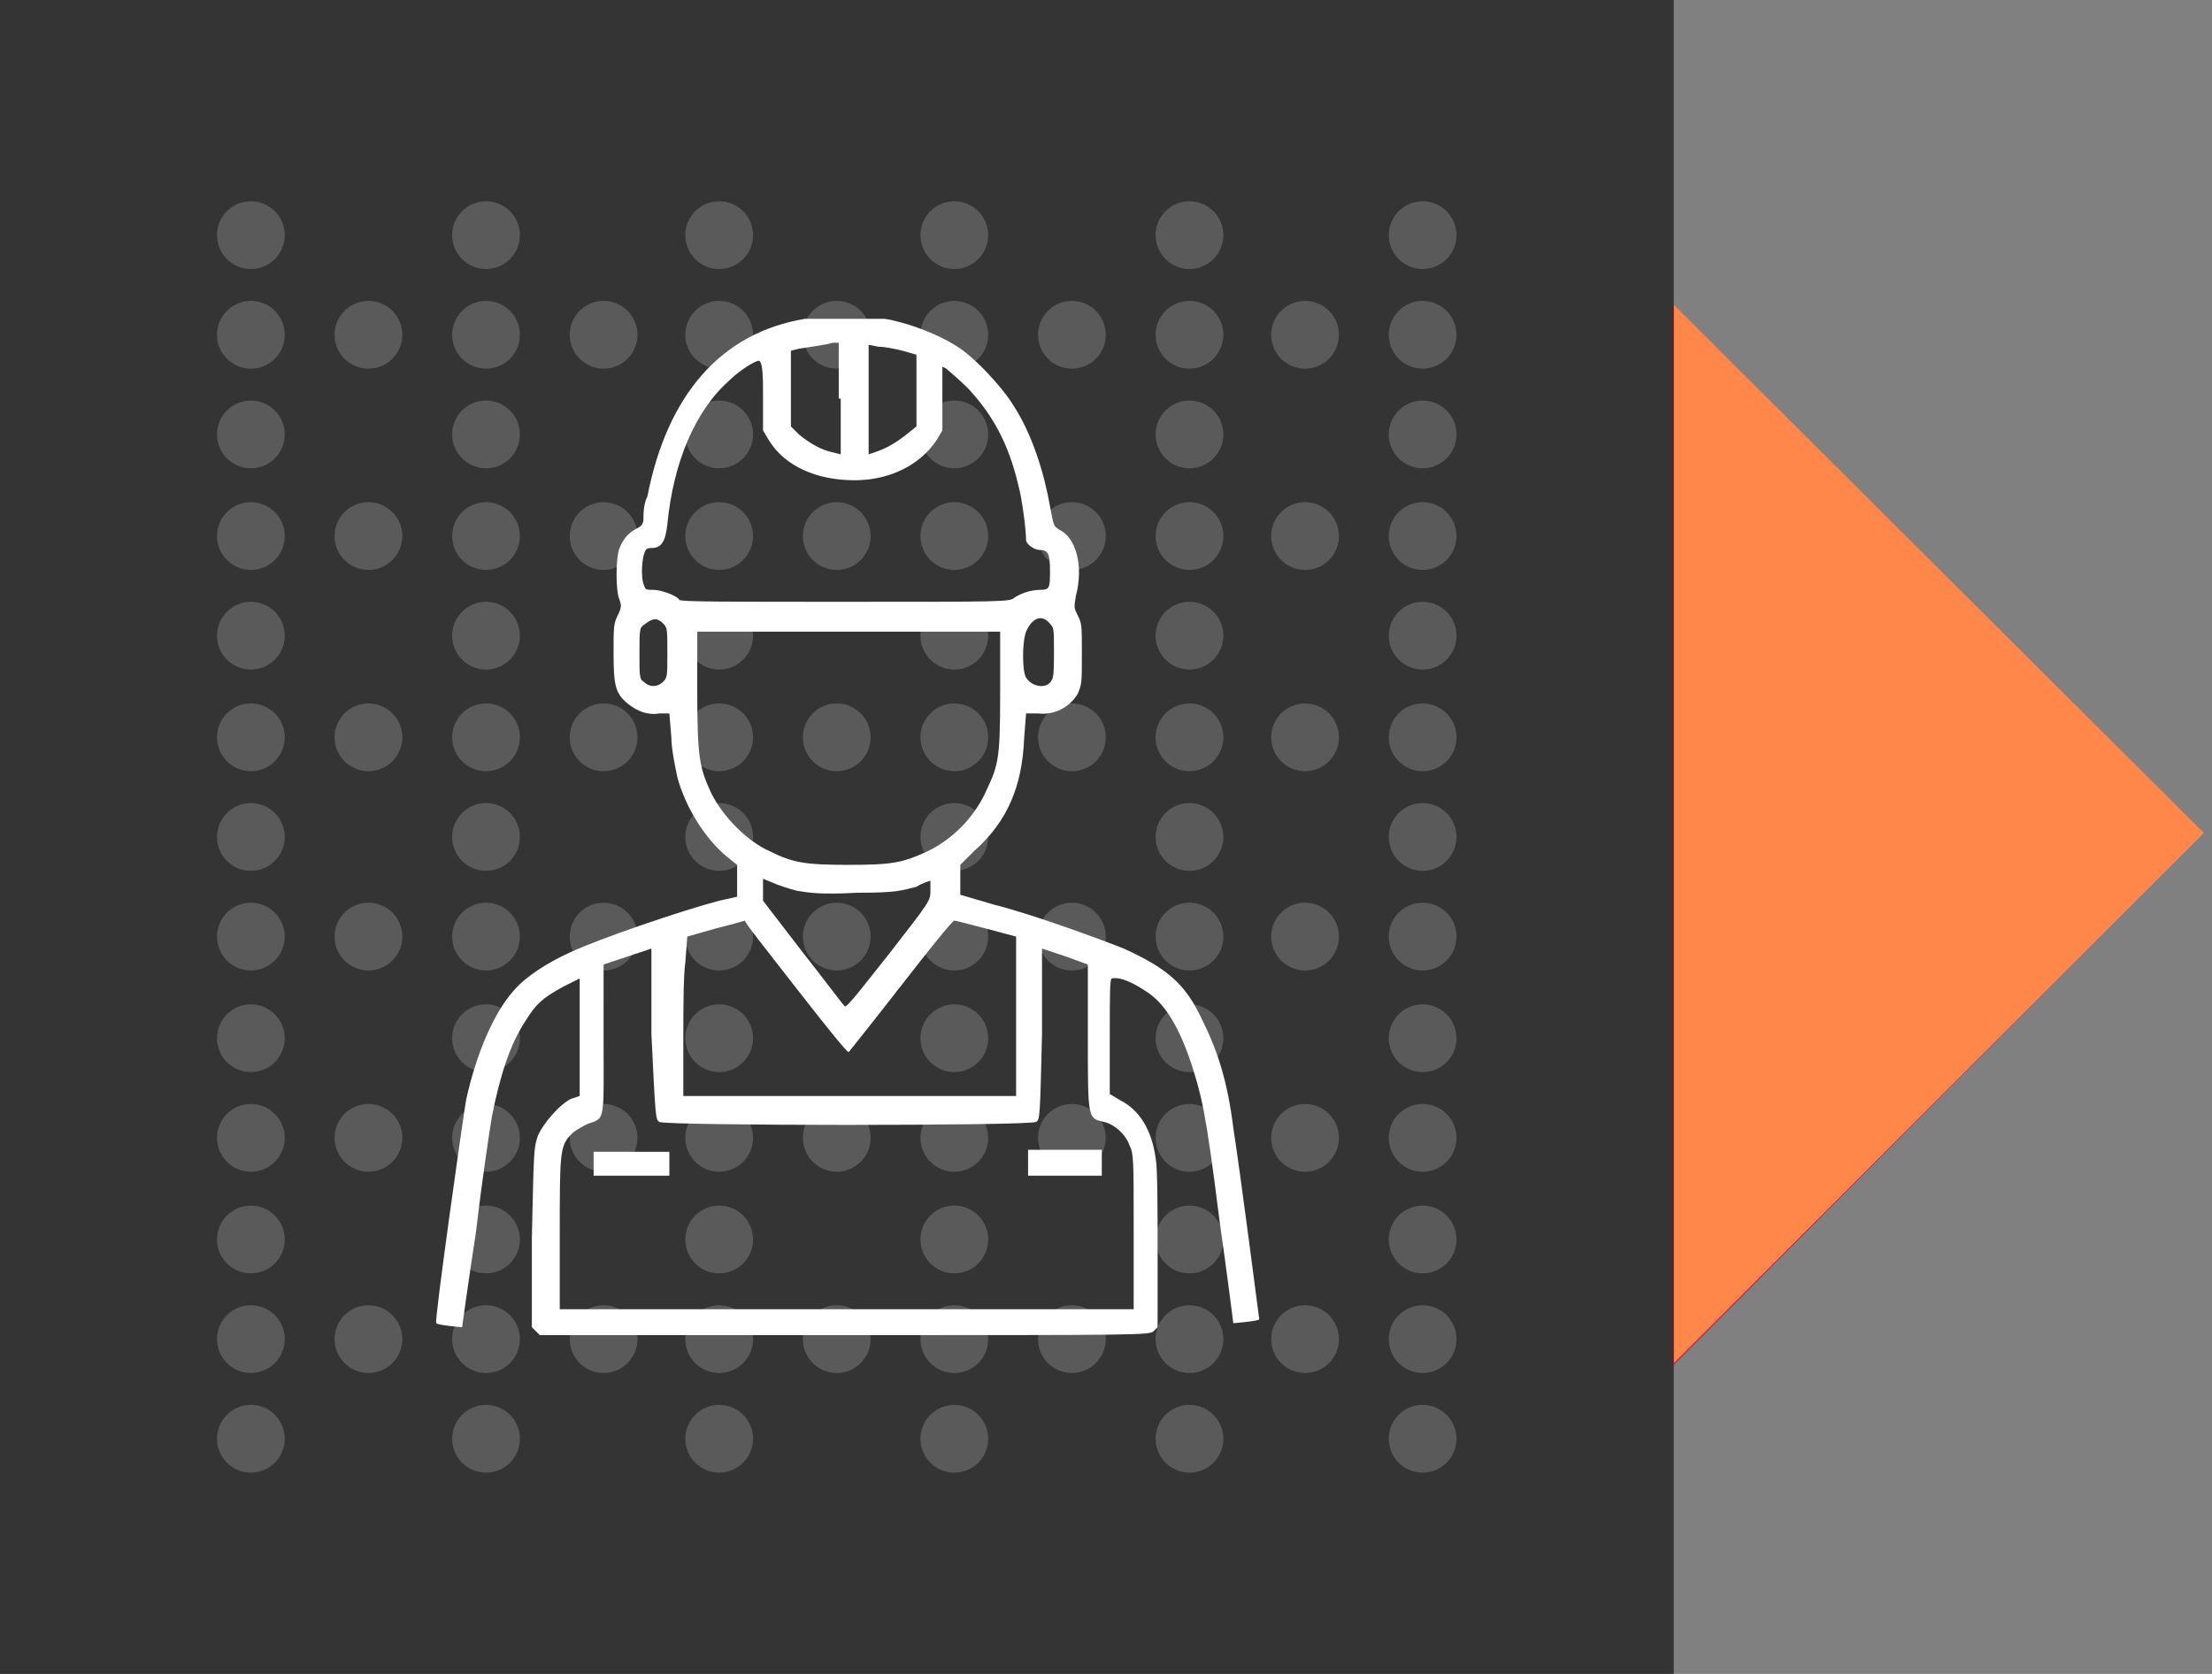
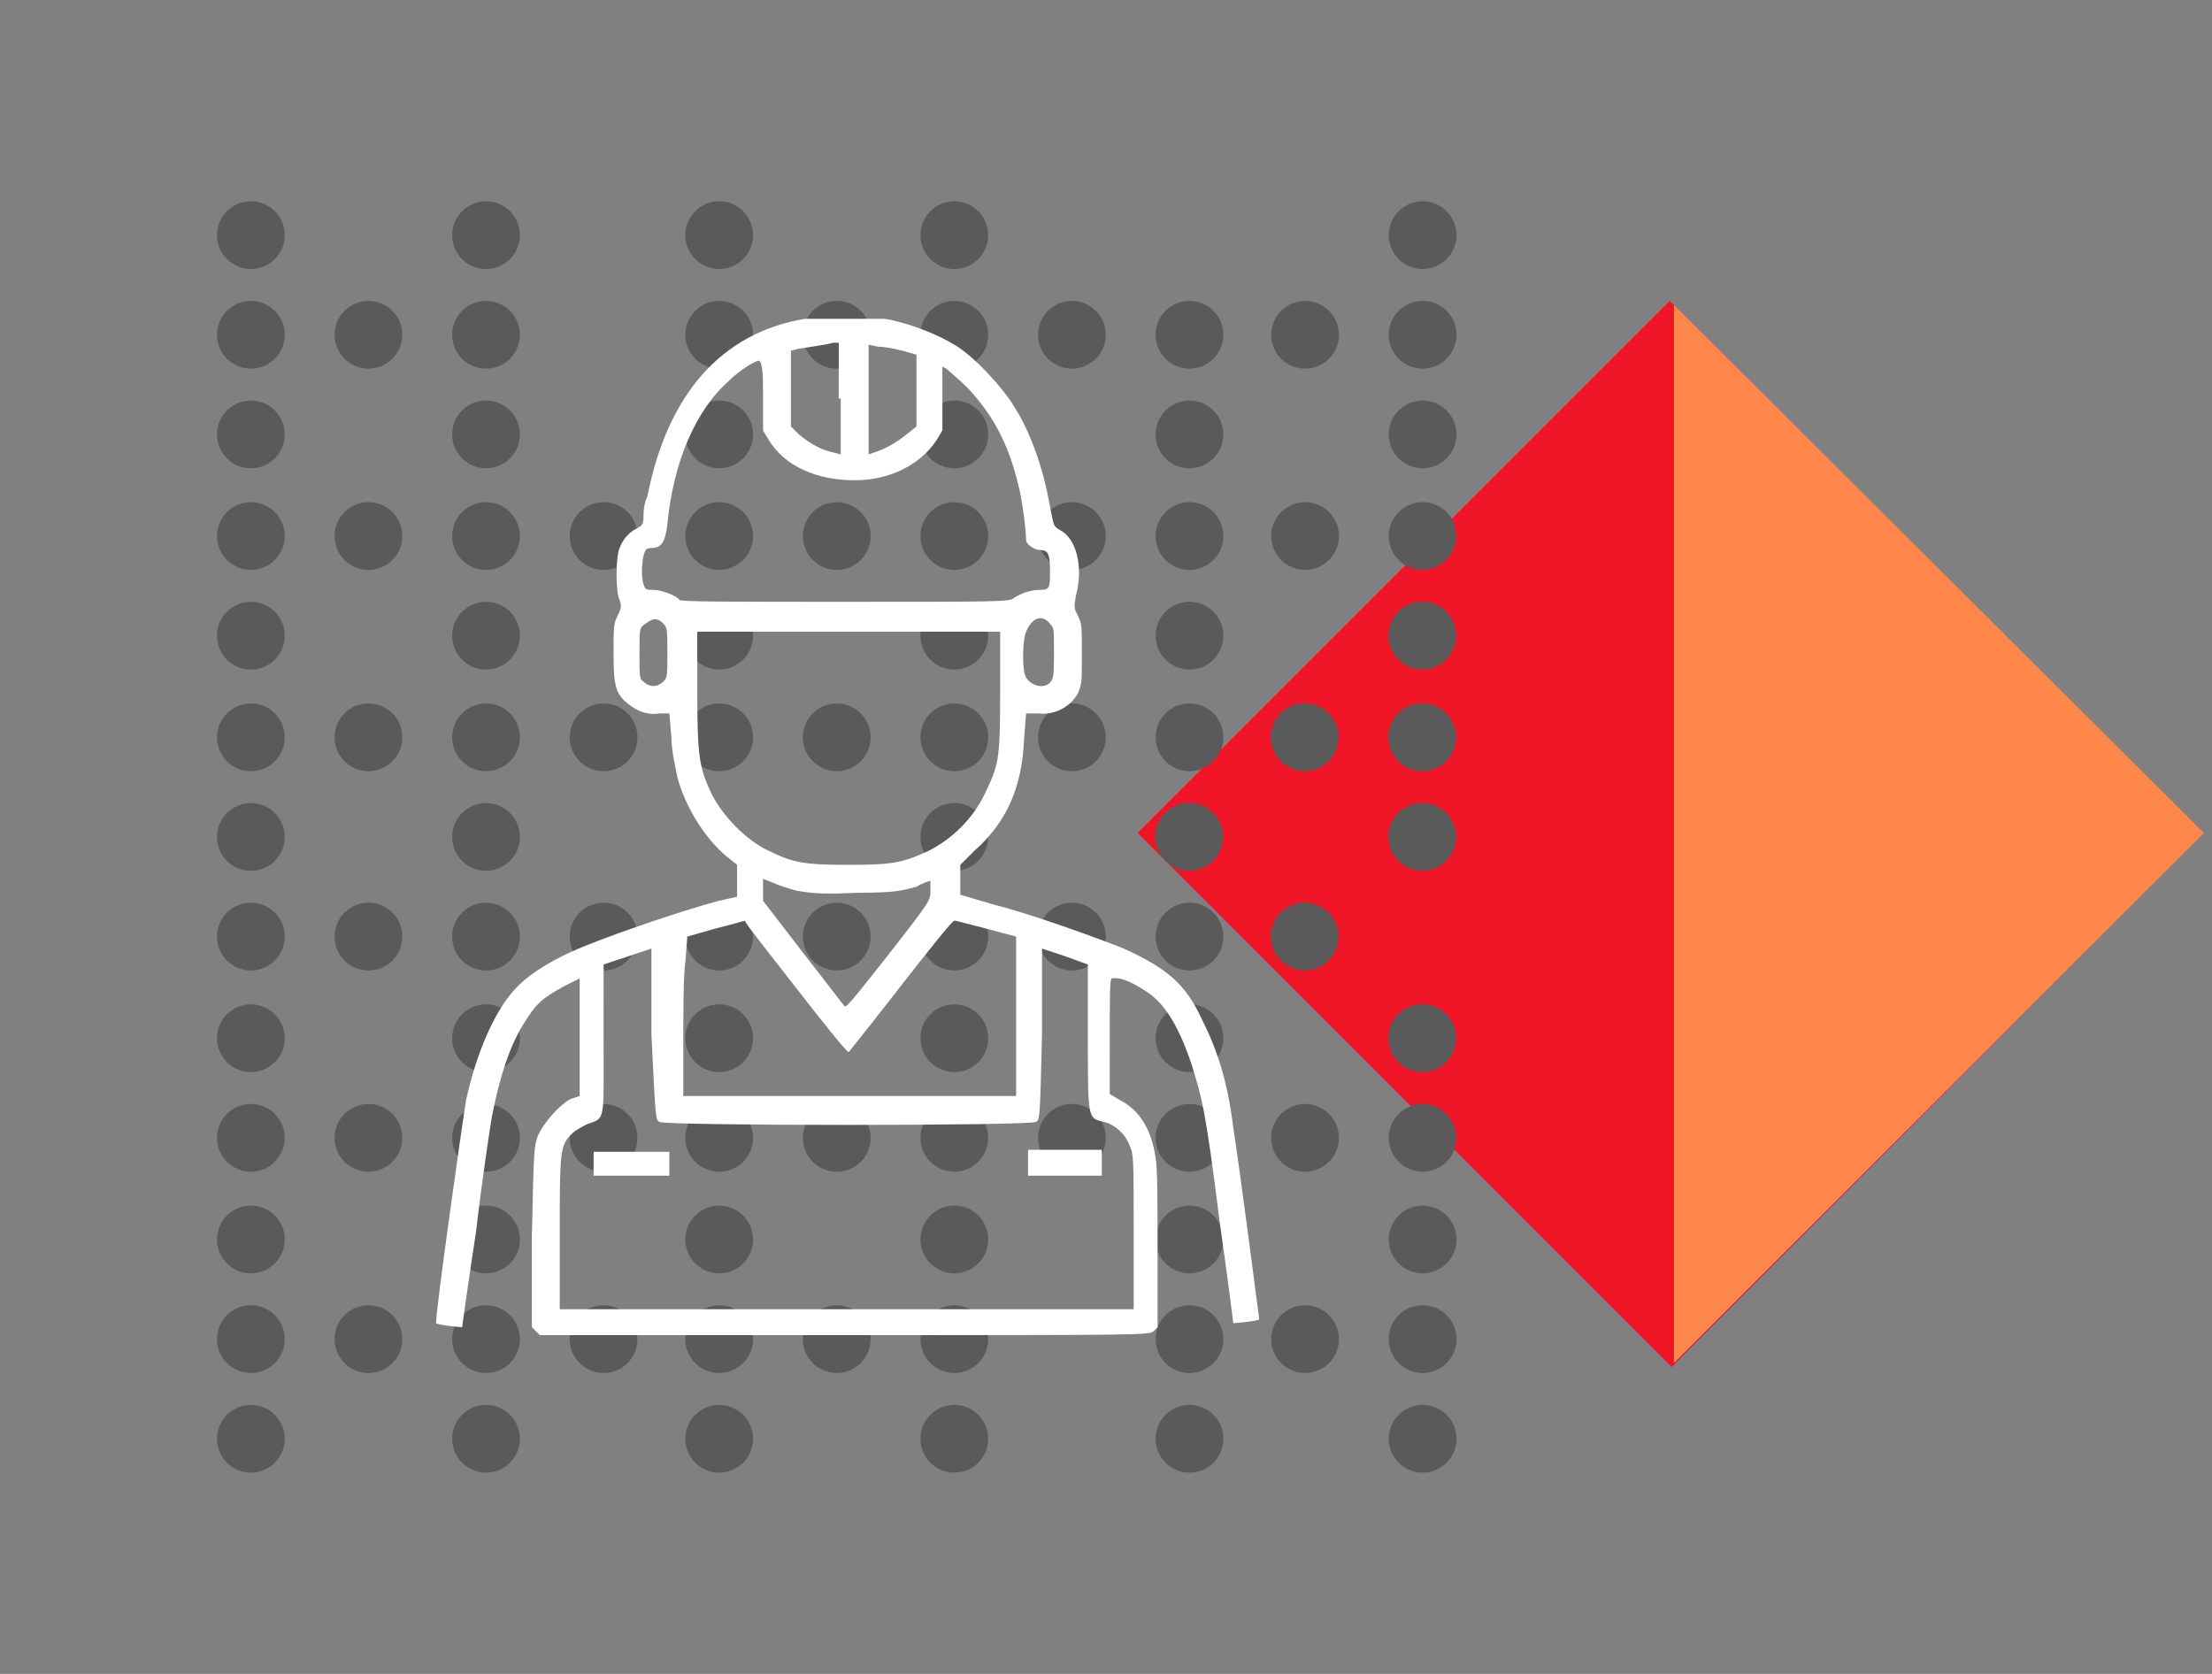
<svg xmlns="http://www.w3.org/2000/svg" xmlns:xlink="http://www.w3.org/1999/xlink" version="1.1" id="Слой_1" x="0px" y="0px" viewBox="0 0 111 84" style="enable-background:new 0 0 111 84;" xml:space="preserve">
  <rect x="0" y="0" width="111" height="84" fill="#808080" stroke="none" />
  <style type="text/css">
	.st0{fill:#EF1526;}
	.st1{fill:#343434;}
	.st2{fill:#5A5A5A;}
	.st3{clip-path:url(#SVGID_2_);}
	.st4{fill:#FFFFFF;}
	.st5{fill:#FF874A;}
</style>
  <symbol id="i-special" viewBox="-55.3 -42 110.6 84">
    <path class="st0" d="M1.8-0.2l26.7-26.7L55.3-0.2L28.6,26.6L1.8-0.2z" />
-     <path class="st1" d="M-55.3-42h84v84h-84V-42z" />
+     <path class="st1" d="M-55.3-42h84v84V-42z" />
    <circle class="st2" cx="-42.7" cy="-30.2" r="1.7" />
    <circle class="st2" cx="-30.9" cy="-30.2" r="1.7" />
    <circle class="st2" cx="-19.2" cy="-30.2" r="1.7" />
    <circle class="st2" cx="-7.4" cy="-30.2" r="1.7" />
-     <circle class="st2" cx="4.4" cy="-30.2" r="1.7" />
    <circle class="st2" cx="16.1" cy="-30.2" r="1.7" />
    <circle class="st2" cx="-42.7" cy="-25.2" r="1.7" />
    <circle class="st2" cx="-36.8" cy="-25.2" r="1.7" />
    <circle class="st2" cx="-30.9" cy="-25.2" r="1.7" />
-     <circle class="st2" cx="-25" cy="-25.2" r="1.7" />
    <circle class="st2" cx="-19.2" cy="-25.2" r="1.7" />
    <circle class="st2" cx="-13.3" cy="-25.2" r="1.7" />
    <circle class="st2" cx="-7.4" cy="-25.2" r="1.7" />
    <circle class="st2" cx="-1.5" cy="-25.2" r="1.7" />
    <circle class="st2" cx="4.4" cy="-25.2" r="1.7" />
    <circle class="st2" cx="10.2" cy="-25.2" r="1.7" />
    <circle class="st2" cx="16.1" cy="-25.2" r="1.7" />
    <circle class="st2" cx="-42.7" cy="-20.2" r="1.7" />
    <circle class="st2" cx="-30.9" cy="-20.2" r="1.7" />
    <circle class="st2" cx="-19.2" cy="-20.2" r="1.7" />
    <circle class="st2" cx="-7.4" cy="-20.2" r="1.7" />
    <circle class="st2" cx="4.4" cy="-20.2" r="1.7" />
    <circle class="st2" cx="16.1" cy="-20.2" r="1.7" />
    <circle class="st2" cx="-42.7" cy="-15.1" r="1.7" />
    <circle class="st2" cx="-36.8" cy="-15.1" r="1.7" />
    <circle class="st2" cx="-30.9" cy="-15.1" r="1.7" />
    <circle class="st2" cx="-25" cy="-15.1" r="1.7" />
    <circle class="st2" cx="-19.2" cy="-15.1" r="1.7" />
    <circle class="st2" cx="-13.3" cy="-15.1" r="1.7" />
    <circle class="st2" cx="-7.4" cy="-15.1" r="1.7" />
    <circle class="st2" cx="-1.5" cy="-15.1" r="1.7" />
    <circle class="st2" cx="4.4" cy="-15.1" r="1.7" />
    <circle class="st2" cx="10.2" cy="-15.1" r="1.7" />
    <circle class="st2" cx="16.1" cy="-15.1" r="1.7" />
    <circle class="st2" cx="-42.7" cy="-10.1" r="1.7" />
    <circle class="st2" cx="-30.9" cy="-10.1" r="1.7" />
    <circle class="st2" cx="-19.2" cy="-10.1" r="1.7" />
    <circle class="st2" cx="-7.4" cy="-10.1" r="1.7" />
    <circle class="st2" cx="4.4" cy="-10.1" r="1.7" />
    <circle class="st2" cx="16.1" cy="-10.1" r="1.7" />
    <circle class="st2" cx="-42.7" cy="-5" r="1.7" />
    <circle class="st2" cx="-36.8" cy="-5" r="1.7" />
    <circle class="st2" cx="-30.9" cy="-5" r="1.7" />
    <circle class="st2" cx="-25" cy="-5" r="1.7" />
    <circle class="st2" cx="-19.2" cy="-5" r="1.7" />
    <circle class="st2" cx="-13.3" cy="-5" r="1.7" />
    <circle class="st2" cx="-7.4" cy="-5" r="1.7" />
    <circle class="st2" cx="-1.5" cy="-5" r="1.7" />
    <circle class="st2" cx="4.4" cy="-5" r="1.7" />
    <circle class="st2" cx="10.2" cy="-5" r="1.7" />
    <circle class="st2" cx="16.1" cy="-5" r="1.7" />
    <circle class="st2" cx="-42.7" cy="0" r="1.7" />
    <circle class="st2" cx="-30.9" cy="0" r="1.7" />
-     <circle class="st2" cx="-19.2" cy="0" r="1.7" />
    <circle class="st2" cx="-7.4" cy="0" r="1.7" />
    <circle class="st2" cx="4.4" cy="0" r="1.7" />
    <circle class="st2" cx="16.1" cy="0" r="1.7" />
    <circle class="st2" cx="-42.7" cy="5" r="1.7" />
    <circle class="st2" cx="-36.8" cy="5" r="1.7" />
    <circle class="st2" cx="-30.9" cy="5" r="1.7" />
    <circle class="st2" cx="-25" cy="5" r="1.7" />
    <circle class="st2" cx="-19.2" cy="5" r="1.7" />
    <circle class="st2" cx="-13.3" cy="5" r="1.7" />
    <circle class="st2" cx="-7.4" cy="5" r="1.7" />
    <circle class="st2" cx="-1.5" cy="5" r="1.7" />
    <circle class="st2" cx="4.4" cy="5" r="1.7" />
    <circle class="st2" cx="10.2" cy="5" r="1.7" />
-     <circle class="st2" cx="16.1" cy="5" r="1.7" />
    <circle class="st2" cx="-42.7" cy="10.1" r="1.7" />
    <circle class="st2" cx="-30.9" cy="10.1" r="1.7" />
    <circle class="st2" cx="-19.2" cy="10.1" r="1.7" />
    <circle class="st2" cx="-7.4" cy="10.1" r="1.7" />
    <circle class="st2" cx="4.4" cy="10.1" r="1.7" />
    <circle class="st2" cx="16.1" cy="10.1" r="1.7" />
    <circle class="st2" cx="-42.7" cy="15.1" r="1.7" />
    <circle class="st2" cx="-36.8" cy="15.1" r="1.7" />
    <circle class="st2" cx="-30.9" cy="15.1" r="1.7" />
    <circle class="st2" cx="-25" cy="15.1" r="1.7" />
    <circle class="st2" cx="-19.2" cy="15.1" r="1.7" />
    <circle class="st2" cx="-13.3" cy="15.1" r="1.7" />
    <circle class="st2" cx="-7.4" cy="15.1" r="1.7" />
    <circle class="st2" cx="-1.5" cy="15.1" r="1.7" />
    <circle class="st2" cx="4.4" cy="15.1" r="1.7" />
    <circle class="st2" cx="10.2" cy="15.1" r="1.7" />
    <circle class="st2" cx="16.1" cy="15.1" r="1.7" />
    <circle class="st2" cx="-42.7" cy="20.2" r="1.7" />
    <circle class="st2" cx="-30.9" cy="20.2" r="1.7" />
    <circle class="st2" cx="-19.2" cy="20.2" r="1.7" />
    <circle class="st2" cx="-7.4" cy="20.2" r="1.7" />
    <circle class="st2" cx="4.4" cy="20.2" r="1.7" />
    <circle class="st2" cx="16.1" cy="20.2" r="1.7" />
    <circle class="st2" cx="-42.7" cy="25.2" r="1.7" />
    <circle class="st2" cx="-36.8" cy="25.2" r="1.7" />
    <circle class="st2" cx="-30.9" cy="25.2" r="1.7" />
    <circle class="st2" cx="-25" cy="25.2" r="1.7" />
    <circle class="st2" cx="-19.2" cy="25.2" r="1.7" />
    <circle class="st2" cx="-13.3" cy="25.2" r="1.7" />
    <circle class="st2" cx="-7.4" cy="25.2" r="1.7" />
-     <circle class="st2" cx="-1.5" cy="25.2" r="1.7" />
    <circle class="st2" cx="4.4" cy="25.2" r="1.7" />
    <circle class="st2" cx="10.2" cy="25.2" r="1.7" />
    <circle class="st2" cx="16.1" cy="25.2" r="1.7" />
    <circle class="st2" cx="-42.7" cy="30.2" r="1.7" />
    <circle class="st2" cx="-30.9" cy="30.2" r="1.7" />
    <circle class="st2" cx="-19.2" cy="30.2" r="1.7" />
    <circle class="st2" cx="-7.4" cy="30.2" r="1.7" />
    <circle class="st2" cx="4.4" cy="30.2" r="1.7" />
    <circle class="st2" cx="16.1" cy="30.2" r="1.7" />
    <g>
      <defs>
        <rect id="SVGID_1_" x="-39.3" y="-26" width="52" height="52" />
      </defs>
      <clipPath id="SVGID_2_">
        <use xlink:href="#SVGID_1_" style="overflow:visible;" />
      </clipPath>
      <g class="st3">
        <path class="st4" d="M-14.1-26.1c-0.1,0-0.5,0.1-0.8,0.1c-4.2,0.7-6.9,3.8-7.9,8.9C-23-16.7-23-16.2-23-16c0,0.3-0.1,0.4-0.3,0.5     c-0.4,0.2-0.7,0.5-0.9,1c-0.2,0.5-0.2,2.2,0,2.6c0.1,0.3,0.1,0.4-0.1,0.8c-0.2,0.4-0.2,0.6-0.2,1.9c0,1.6,0.1,2,0.7,2.5     c0.5,0.4,1,0.6,1.6,0.5l0.5,0l0.1,1.2c0,0.6,0.2,1.5,0.3,2c0.4,1.5,1.4,3.1,2.5,4l0.5,0.4v1.6l-0.9,0.2c-1.9,0.5-6,1.9-7.5,2.6     c-1.1,0.5-2.2,1.2-2.8,1.9c-1,1.1-1.9,3.2-2.4,5.5c-0.2,1.2-1.6,11.1-1.5,11.2c0.1,0.1,1.2,0.2,1.3,0.2c0,0,0.3-2.2,0.7-4.8     c0.3-2.6,0.7-5.2,0.8-5.8c0.4-2,0.9-3.6,1.7-4.8c0.5-0.8,0.8-1.1,1.9-1.7l0.8-0.4V13l-0.3,0.1c-0.5,0.1-1.5,1.2-1.8,1.9     c-0.2,0.6-0.2,0.6-0.3,5.1l0,4.5l0.2,0.2l0.2,0.2h15.3c14.9,0,15.3,0,15.5-0.2l0.2-0.2l0-3.8c0-2.2,0-4.2-0.1-4.7     c-0.2-1.4-0.8-2.4-1.8-2.9l-0.5-0.3V10c0-2,0-2.9,0.1-2.9C1,7,1.7,7.4,2.3,7.8c0.9,0.6,1.6,1.8,2.2,3.6C5,13,5.2,13.6,5.9,19.2     c0.4,2.8,0.7,5.2,0.7,5.2c0,0,1.3-0.1,1.3-0.2c0,0-0.9-7-1.3-9.6c-0.3-2.4-0.8-3.9-1.6-5.5C4.2,7.4,3.3,6.6,1.1,5.6     C0.1,5.2-3.4,3.9-5.4,3.4l-1.7-0.5V1.4l0.7-0.7c1.7-1.5,2.4-3.3,2.5-5.6l0.1-1.3l0.6,0c0.8,0.1,1.6-0.3,2-1C-1-7.7-1-7.7-1-9.2     c0-1.4,0-1.5-0.2-1.9c-0.2-0.4-0.2-0.4-0.1-1c0.4-1.5,0-2.9-0.8-3.3c-0.3-0.2-0.3-0.1-0.5-1.2c-0.3-1.7-0.9-3.6-1.8-5     c-0.6-1-2.1-2.6-3-3.1c-0.8-0.5-2.1-1-3-1.2C-11-26.1-13.6-26.2-14.1-26.1L-14.1-26.1z M-13.1-22v2.8l-0.4-0.1     c-0.5-0.1-1.1-0.4-1.7-0.9l-0.4-0.4l0-1.9l0-1.9l0.4-0.1c0.6-0.1,1.4-0.2,1.7-0.3l0.3,0V-22z M-10-24.4l0.7,0.2v3.6l-0.5,0.4     c-0.5,0.4-1,0.7-1.6,0.9l-0.3,0.1v-5.5l0.5,0.1C-10.9-24.6-10.4-24.5-10-24.4z M-17-22.1v1.7l0.3,0.5c0.8,1.3,2.4,2,4.3,2     c1.8,0,3.3-0.8,4.1-2l0.3-0.5v-3.2l0.2,0.1c0.1,0.1,0.6,0.5,1.1,1c1.2,1.3,2,2.7,2.5,4.8c0.2,0.7,0.4,2.3,0.4,2.8     c0,0.2,0.4,0.5,0.7,0.5c0.4,0,0.5,0.2,0.5,1c0,0.9,0,1-0.5,1s-1,0.2-1.3,0.4c-0.2,0.2-0.6,0.2-8.5,0.2c-5.9,0-8.3,0-8.3-0.1     c-0.1-0.2-0.9-0.5-1.3-0.5c-0.4,0-0.4,0-0.5-0.3c-0.1-0.3-0.1-0.9,0-1.4c0.1-0.3,0.1-0.4,0.4-0.4c0.5,0,0.7-0.3,0.8-1.2     c0.3-3.1,1.4-5.7,3.1-7.2c0.5-0.5,1.3-1,1.5-1C-17-23.8-17-23-17-22.1z M-22-10.7c0.2,0.2,0.2,0.3,0.2,1.5c0,1.1,0,1.2-0.2,1.4     c-0.3,0.3-0.7,0.3-1,0c-0.2-0.1-0.2-0.3-0.2-1.4c0-1.3,0-1.3,0.3-1.5C-22.5-11-22.3-11-22-10.7z M-2.6-10.7     c0.2,0.2,0.2,0.3,0.2,1.4c0,0.6,0,1.3-0.1,1.4c-0.2,0.5-1,0.4-1.3-0.1c-0.2-0.3-0.2-1.8,0-2.3C-3.5-11-3-11.2-2.6-10.7z      M-5.1-7.2c0,3.5-0.1,3.6-0.8,5.1c-0.6,1.2-1.6,2.2-2.8,2.8c-1.3,0.6-1.8,0.7-4,0.7c-2.2,0-2.8-0.1-4-0.7     C-17.8,0.2-19-1-19.6-2.2c-0.6-1.3-0.7-1.8-0.7-5.2v-2.9h15.2C-5.1-10.3-5.1-7.2-5.1-7.2z M-15.3,2.7c0.6,0.1,1.2,0.2,3,0.1     c2,0,2.2-0.1,3-0.3C-9,2.3-8.6,2.2-8.6,2.2c0,0,0,0.2,0,0.5c0,0.5,0,0.5-2.1,3.2c-1.2,1.5-2.1,2.7-2.2,2.6s-1-1.3-2.1-2.7     L-17,3.2V2.1l0.5,0.2C-16.3,2.4-15.7,2.6-15.3,2.7z M-15.4,7.5c1.4,1.8,2.6,3.3,2.7,3.3c0,0,1.2-1.5,2.6-3.3     c1.4-1.8,2.6-3.3,2.7-3.3c0.1,0,0.8,0.2,1.6,0.4l1.5,0.4l0,4l0,4h-16.7v-2.7c0-1.5,0-3.3,0.1-4l0.1-1.3l1.4-0.4     c0.8-0.2,1.5-0.4,1.5-0.4C-18,4.2-16.8,5.7-15.4,7.5z M-22.2,14.3c0.3,0.2,18.6,0.2,18.9,0C-3.1,14.2-3.1,14-3,9.9l0-4.3L-1.8,6     l1.1,0.4l0,3.7c0,4.1,0,4,0.8,4.2c0.5,0.1,1.1,0.6,1.3,1.2c0.2,0.4,0.2,0.7,0.2,4.3l0,3.9h-28.8v-3.7c0-4.2,0-4.5,0.6-5.1     c0.2-0.2,0.6-0.4,0.8-0.5c0.9-0.3,0.8-0.1,0.8-4.2V6.4l1.2-0.4l1.2-0.4l0,4.3C-22.4,14-22.4,14.2-22.2,14.3L-22.2,14.3z" />
        <path class="st4" d="M-25.5,16.4V17l1.9,0l1.9,0v-1.2l-1.9,0l-1.9,0C-25.5,15.7-25.5,16.4-25.5,16.4z M-3.7,16.4V17H0v-1.3h-3.7     C-3.7,15.7-3.7,16.4-3.7,16.4z" />
      </g>
    </g>
  </symbol>
  <use xlink:href="#i-special" width="110.6" height="84" x="-55.3" y="-42" transform="matrix(1 0 0 1 55.289 42)" style="overflow:visible;" />
  <polygon class="st5" points="84,15.3 110.6,41.8 84,68.4 " />
</svg>